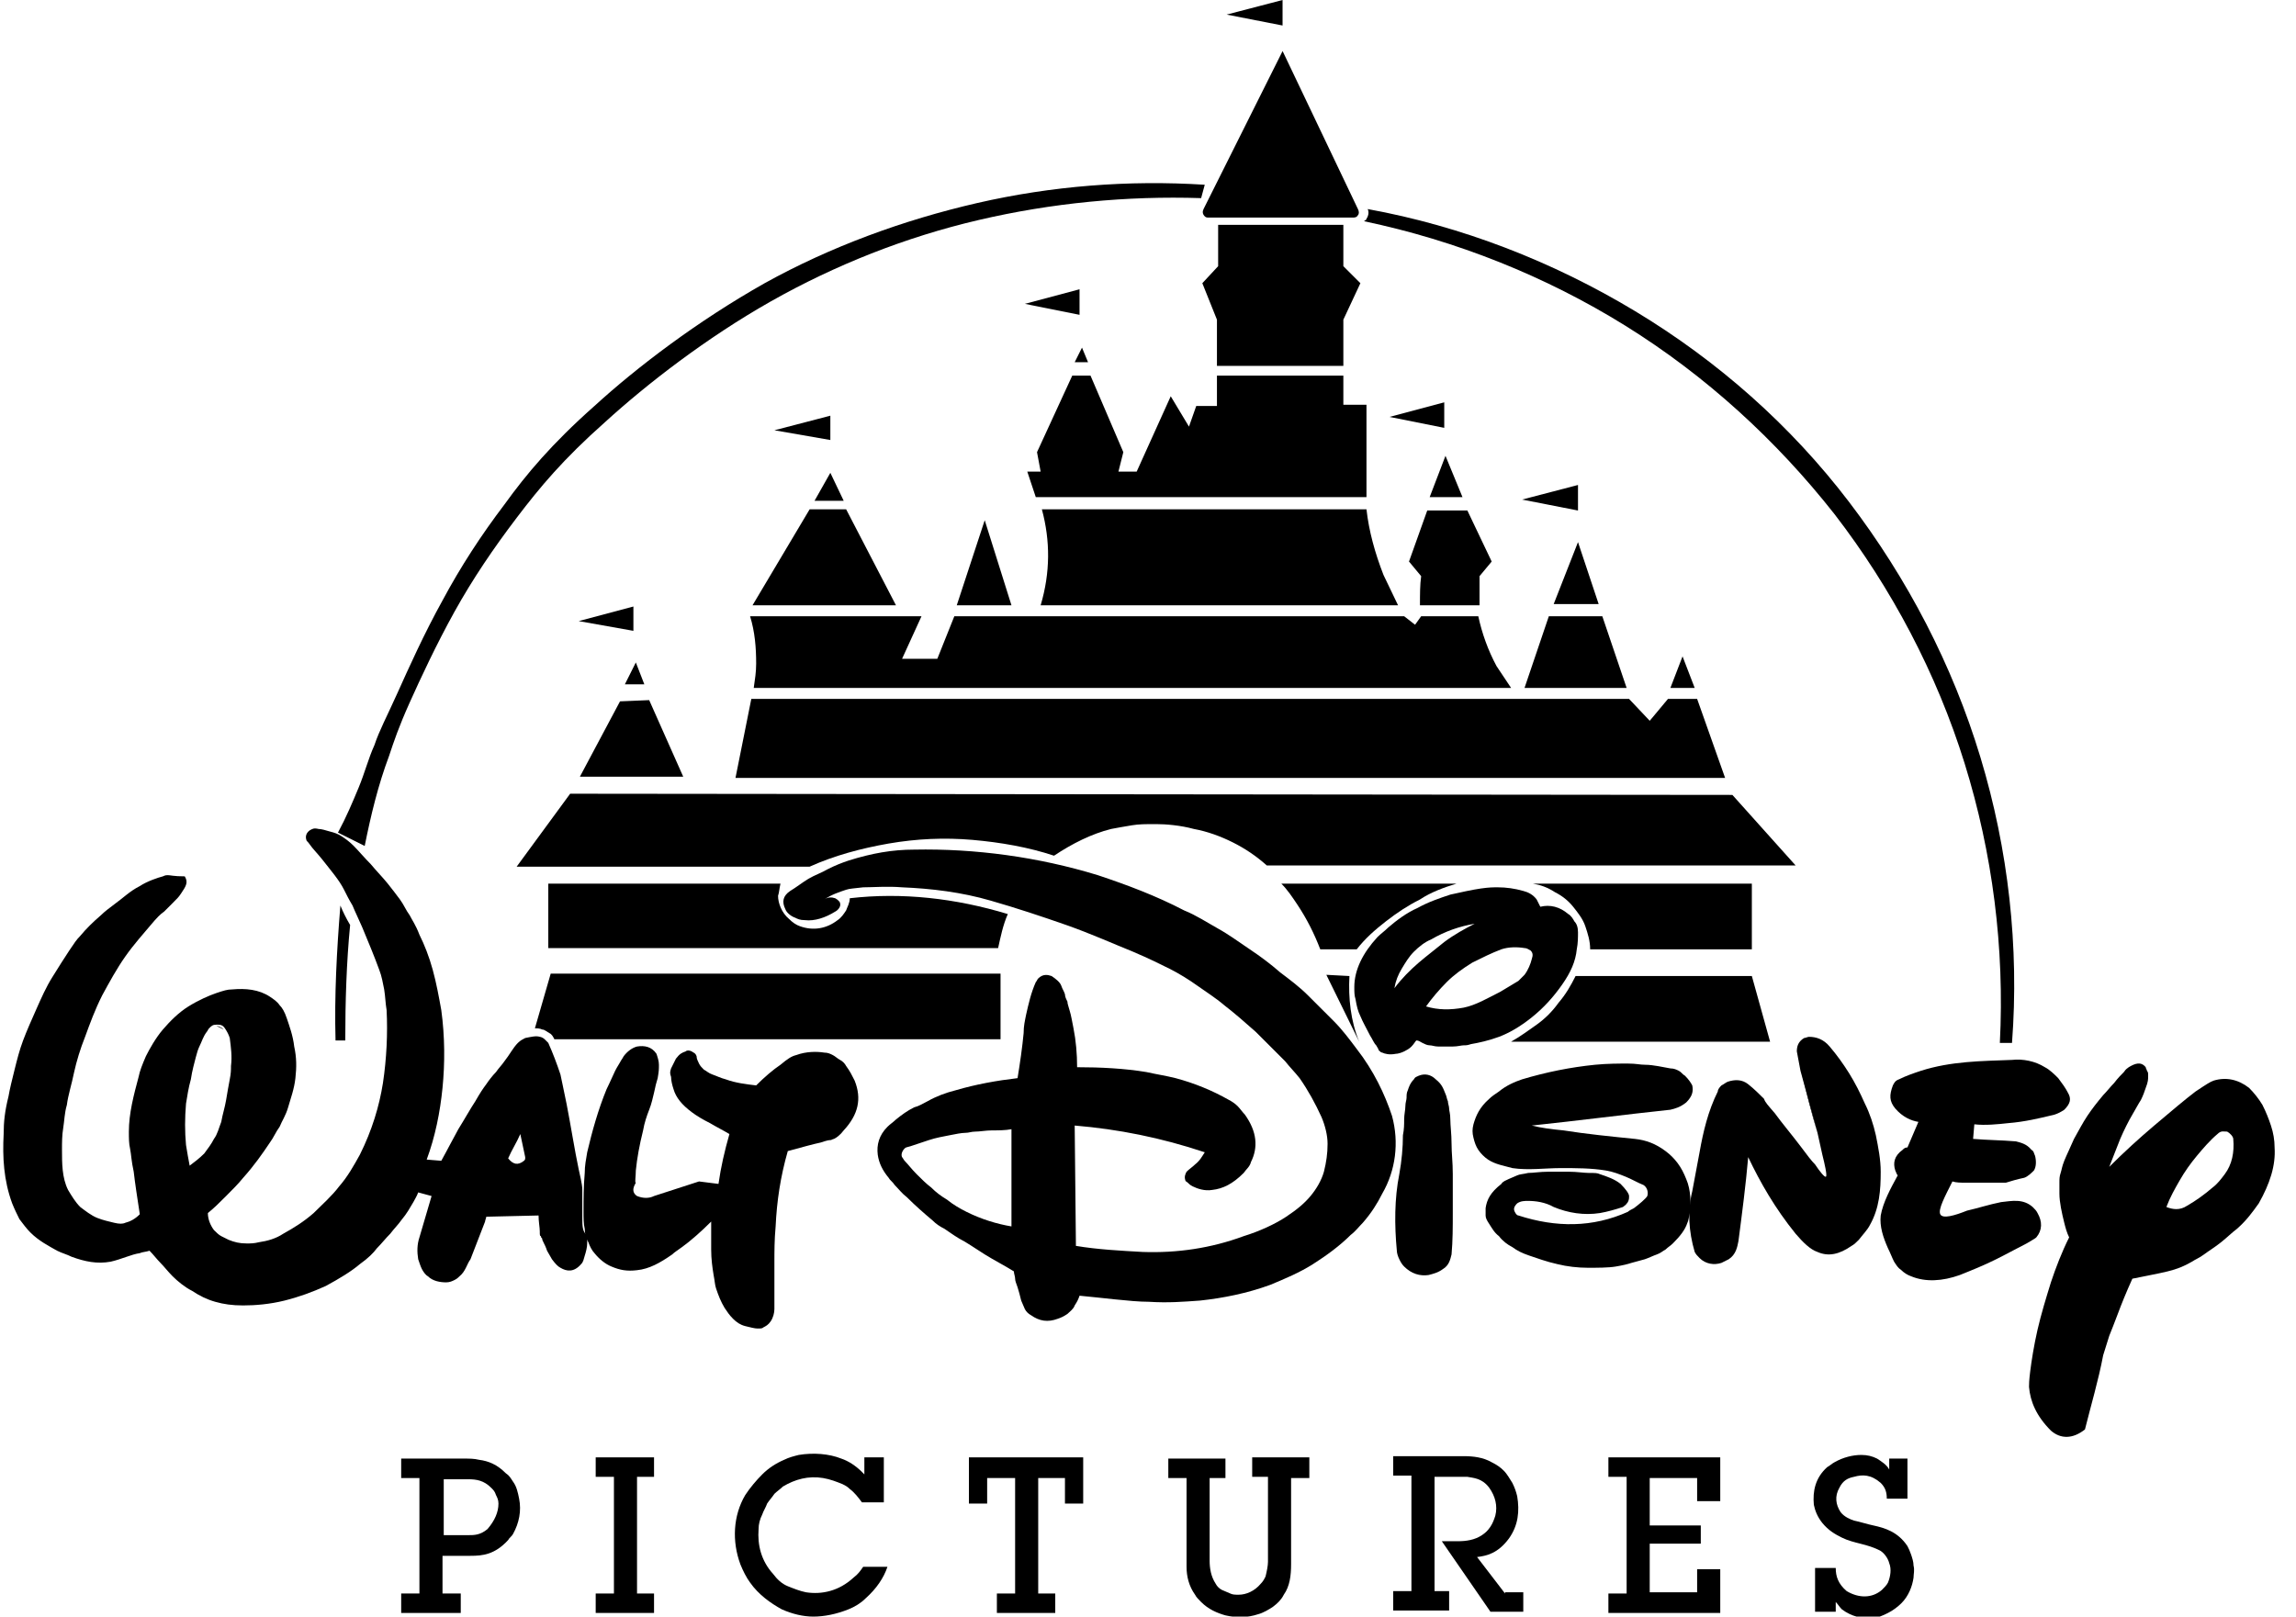
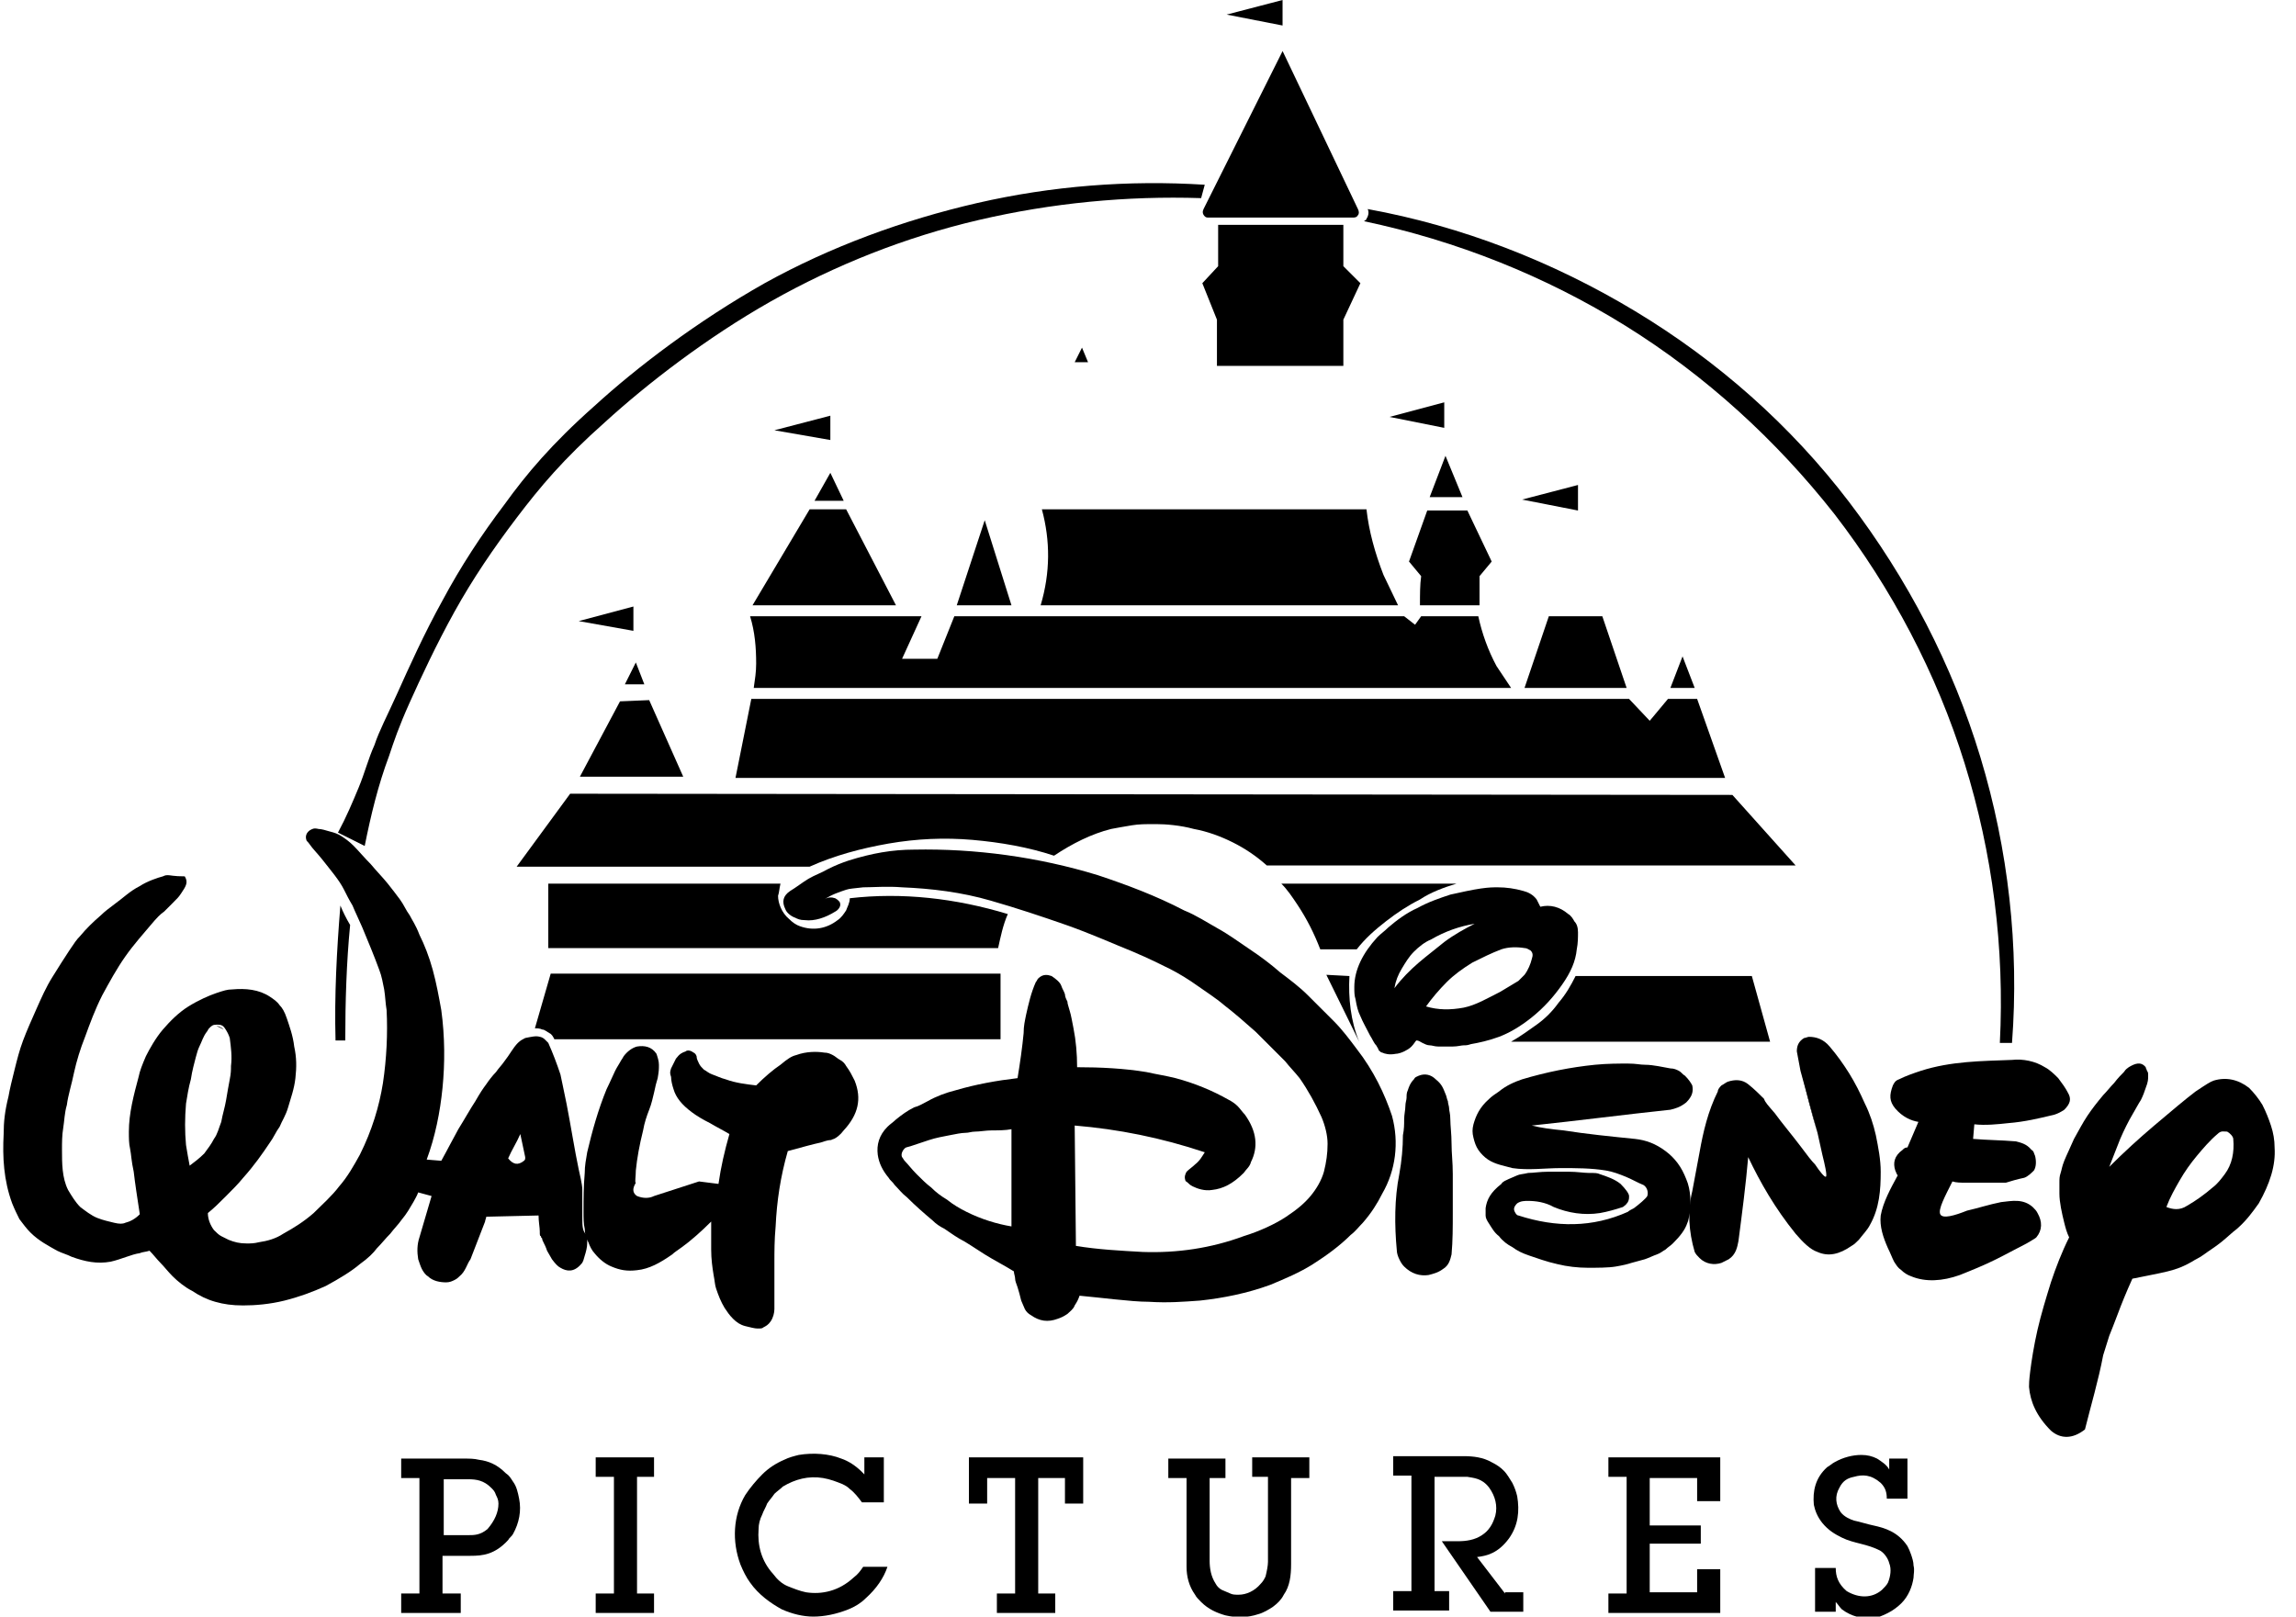
<svg xmlns="http://www.w3.org/2000/svg" width="71" height="50" viewBox="0 0 71 50" fill="none">
  <g clip-path="url(#clip0)">
    <path fill-rule="evenodd" clip-rule="evenodd" d="M21.128 24.023L20.075 21.654L19.173 21.692L17.932 24.023H21.128Z" fill="black" />
    <path fill-rule="evenodd" clip-rule="evenodd" d="M19.323 21.166H19.925L19.662 20.489L19.323 21.166Z" fill="black" />
    <path fill-rule="evenodd" clip-rule="evenodd" d="M23.233 21.617L22.744 24.06H53.346L52.481 21.617H51.579L51.015 22.293L50.376 21.617H23.233Z" fill="black" />
    <path fill-rule="evenodd" clip-rule="evenodd" d="M27.707 18.722L26.165 15.752H25.037L23.27 18.722H27.707Z" fill="black" />
    <path fill-rule="evenodd" clip-rule="evenodd" d="M52.406 21.278L52.03 20.301L51.654 21.278H52.406Z" fill="black" />
-     <path fill-rule="evenodd" clip-rule="evenodd" d="M42.256 15.376V12.519H41.541V11.617H37.632V12.556H36.992L36.767 13.195L36.203 12.256L35.15 14.586H34.586L34.737 13.985L33.722 11.617H33.158L32.068 13.985L32.18 14.586H31.767L32.03 15.376H42.256Z" fill="black" />
    <path fill-rule="evenodd" clip-rule="evenodd" d="M33.459 10.752L33.233 11.203H33.646L33.459 10.752Z" fill="black" />
    <path fill-rule="evenodd" clip-rule="evenodd" d="M41.541 11.316V9.887L42.068 8.759L41.541 8.233V6.955H37.669V8.233L37.18 8.759L37.632 9.887V11.316H41.541Z" fill="black" />
    <path fill-rule="evenodd" clip-rule="evenodd" d="M25.188 15.489H26.09L25.677 14.624L25.188 15.489Z" fill="black" />
    <path fill-rule="evenodd" clip-rule="evenodd" d="M19.587 19.511V18.759L17.895 19.21L19.587 19.511Z" fill="black" />
    <path fill-rule="evenodd" clip-rule="evenodd" d="M25.677 13.609V12.857L23.947 13.308L25.677 13.609Z" fill="black" />
-     <path fill-rule="evenodd" clip-rule="evenodd" d="M33.383 9.737V8.947L31.692 9.398L33.383 9.737Z" fill="black" />
    <path fill-rule="evenodd" clip-rule="evenodd" d="M44.661 13.233V12.444L42.97 12.895L44.661 13.233Z" fill="black" />
    <path fill-rule="evenodd" clip-rule="evenodd" d="M48.797 15.79V15L47.068 15.451L48.797 15.79Z" fill="black" />
    <path fill-rule="evenodd" clip-rule="evenodd" d="M20.225 45.677V45.075H18.421V45.677H18.985V49.286H18.421V49.887H20.225V49.286H19.699V45.677H20.225Z" fill="black" />
    <path fill-rule="evenodd" clip-rule="evenodd" d="M32.932 45.714V46.504H33.496V45.075H29.962V46.504H30.526V45.714H31.391V49.286H30.827V49.887H32.632V49.286H32.105V45.714H32.932Z" fill="black" />
    <path fill-rule="evenodd" clip-rule="evenodd" d="M27.443 48.459H26.692C26.616 48.571 26.541 48.684 26.391 48.797C25.94 49.211 25.413 49.323 24.925 49.248C24.737 49.211 24.549 49.135 24.361 49.06C24.173 48.985 24.022 48.835 23.91 48.684C23.534 48.271 23.421 47.782 23.458 47.293C23.458 47.143 23.496 46.992 23.571 46.842C23.609 46.729 23.684 46.617 23.722 46.504C23.797 46.391 23.872 46.316 23.947 46.203C24.022 46.128 24.135 46.053 24.21 45.977C24.586 45.752 25 45.639 25.451 45.714C25.677 45.752 25.864 45.827 26.052 45.902C26.128 45.94 26.203 45.977 26.278 46.053C26.428 46.165 26.541 46.316 26.654 46.466H27.331V45.075H26.729V45.602C26.692 45.564 26.692 45.564 26.654 45.526C26.466 45.338 26.24 45.188 26.015 45.113C25.639 44.962 25.15 44.925 24.699 45C24.549 45.038 24.398 45.075 24.248 45.15C23.985 45.263 23.759 45.413 23.571 45.602C23.383 45.789 23.195 46.015 23.045 46.241C22.669 46.88 22.631 47.669 22.895 48.383C22.97 48.571 23.082 48.797 23.195 48.947C23.458 49.323 23.834 49.587 24.173 49.774C24.511 49.925 24.849 50 25.15 50C25.488 50 25.864 49.925 26.24 49.774C26.428 49.699 26.616 49.587 26.767 49.436C27.105 49.135 27.331 48.797 27.443 48.459Z" fill="black" />
    <path fill-rule="evenodd" clip-rule="evenodd" d="M52.481 49.248H51.015V47.744H52.594V47.181H51.015V45.714H52.481V46.429H53.196V45.075H49.737V45.677H50.301V49.286H49.737V49.887H53.196V48.534H52.481V49.248Z" fill="black" />
    <path fill-rule="evenodd" clip-rule="evenodd" d="M40.489 45.677V45.075H38.722V45.677H39.21C39.21 46.541 39.21 47.444 39.21 48.308C39.21 48.421 39.173 48.609 39.135 48.759C39.098 48.835 39.06 48.91 38.985 48.985C38.797 49.211 38.534 49.323 38.308 49.323C38.195 49.323 38.12 49.323 38.045 49.286C37.97 49.248 37.857 49.211 37.782 49.173C37.707 49.135 37.631 49.06 37.594 48.985C37.444 48.759 37.406 48.496 37.406 48.271V45.714H37.895V45.113H36.128V45.714H36.692C36.692 46.617 36.692 47.556 36.692 48.459C36.692 48.759 36.767 49.06 36.955 49.323C36.992 49.398 37.068 49.474 37.143 49.549C37.368 49.774 37.631 49.887 37.895 49.962C38.233 50.038 38.571 50.038 38.91 49.925C39.06 49.887 39.248 49.774 39.361 49.699C39.511 49.587 39.624 49.474 39.699 49.323C39.887 49.06 39.925 48.722 39.925 48.383V45.714H40.489V45.677Z" fill="black" />
    <path fill-rule="evenodd" clip-rule="evenodd" d="M46.541 49.286L45.676 48.158C45.977 48.12 46.316 48.045 46.654 47.594C46.955 47.181 46.992 46.729 46.917 46.278C46.88 46.128 46.842 46.015 46.767 45.865C46.691 45.752 46.616 45.602 46.504 45.489C46.391 45.376 46.278 45.301 46.128 45.226C45.864 45.075 45.564 45.038 45.263 45.038H43.083V45.639H43.646V49.211H43.083V49.812H44.812V49.211H44.361V45.677C44.699 45.677 45.037 45.677 45.376 45.677C45.564 45.714 45.827 45.714 46.052 46.015C46.24 46.278 46.316 46.579 46.24 46.88C46.203 46.992 46.165 47.105 46.09 47.218C46.015 47.331 45.94 47.406 45.827 47.481C45.601 47.632 45.338 47.669 45.075 47.669H44.586L46.09 49.85H47.105V49.248H46.541V49.286Z" fill="black" />
    <path fill-rule="evenodd" clip-rule="evenodd" d="M56.767 49.887V49.549C56.842 49.624 56.88 49.699 56.955 49.774C57.256 50 57.594 50.075 57.895 50.038C58.083 50.038 58.233 49.962 58.383 49.887C58.534 49.812 58.684 49.699 58.797 49.587C59.023 49.361 59.135 49.06 59.173 48.797C59.173 48.684 59.211 48.571 59.173 48.421C59.173 48.308 59.135 48.196 59.098 48.083C59.06 47.97 59.023 47.895 58.985 47.82C58.684 47.368 58.271 47.256 57.932 47.181C57.744 47.143 57.519 47.068 57.331 47.03C57.218 46.992 57.03 46.917 56.917 46.767C56.767 46.541 56.729 46.278 56.88 46.015C56.992 45.789 57.143 45.714 57.331 45.677C57.594 45.602 57.857 45.602 58.158 45.865C58.308 46.015 58.346 46.165 58.346 46.353H58.985V45.113H58.421V45.451C58.346 45.301 58.158 45.188 58.045 45.113C57.895 45.038 57.744 45 57.556 45C57.293 45 56.992 45.075 56.729 45.226C56.654 45.263 56.579 45.338 56.504 45.376C56.128 45.714 56.053 46.128 56.09 46.541C56.128 46.729 56.203 46.917 56.353 47.105C56.541 47.331 56.729 47.444 56.955 47.556C57.331 47.744 57.744 47.744 58.158 47.97C58.271 48.045 58.383 48.196 58.421 48.346C58.496 48.534 58.459 48.759 58.383 48.947C58.346 49.023 58.271 49.098 58.196 49.173C57.895 49.436 57.481 49.436 57.105 49.211C56.842 48.985 56.767 48.759 56.767 48.496H56.128V49.85H56.767V49.887Z" fill="black" />
    <path fill-rule="evenodd" clip-rule="evenodd" d="M23.383 20.526C23.383 20.79 23.346 21.015 23.308 21.278C31.128 21.278 38.91 21.278 46.729 21.278C46.579 21.053 46.428 20.827 46.278 20.602C46.015 20.113 45.827 19.587 45.714 19.06H43.947L43.759 19.323L43.421 19.06H29.511L28.985 20.376H27.895L28.496 19.06H23.195C23.346 19.549 23.383 20.038 23.383 20.526Z" fill="black" />
-     <path fill-rule="evenodd" clip-rule="evenodd" d="M48.797 16.767L48.045 18.684H49.436L48.797 16.767Z" fill="black" />
    <path fill-rule="evenodd" clip-rule="evenodd" d="M49.549 19.06H47.895L47.143 21.278H50.301L49.549 19.06Z" fill="black" />
    <path fill-rule="evenodd" clip-rule="evenodd" d="M54.737 32.218L54.173 30.188H48.722C48.571 30.489 48.421 30.752 48.195 31.015C48.007 31.278 47.782 31.504 47.519 31.692C47.256 31.88 46.992 32.068 46.729 32.218H54.737Z" fill="black" />
    <path fill-rule="evenodd" clip-rule="evenodd" d="M42.256 6.767C42.256 6.805 42.218 6.805 42.18 6.842C45.038 7.444 47.782 8.534 50.263 10.075C52.744 11.617 54.925 13.609 56.729 15.902C58.496 18.195 59.887 20.827 60.752 23.609C61.617 26.391 61.992 29.323 61.842 32.256H62.218C62.444 29.286 62.105 26.278 61.241 23.421C60.376 20.564 58.985 17.895 57.18 15.526C55.376 13.158 53.12 11.165 50.564 9.624C48.008 8.083 45.188 6.992 42.293 6.466C42.331 6.541 42.331 6.654 42.256 6.767Z" fill="black" />
    <path fill-rule="evenodd" clip-rule="evenodd" d="M39.662 1.579L37.218 6.466C37.181 6.541 37.181 6.617 37.256 6.692C37.293 6.729 37.331 6.729 37.368 6.729C38.872 6.729 40.338 6.729 41.842 6.729C41.88 6.729 41.955 6.729 41.992 6.654C42.03 6.617 42.03 6.541 41.992 6.466L39.662 1.579Z" fill="black" />
    <path fill-rule="evenodd" clip-rule="evenodd" d="M39.661 0L37.932 0.451L39.661 0.789V0Z" fill="black" />
    <path fill-rule="evenodd" clip-rule="evenodd" d="M37.255 5.714C34.887 5.564 32.519 5.752 30.225 6.278C27.932 6.805 25.677 7.632 23.646 8.759C21.579 9.925 19.699 11.353 18.383 12.556C17.067 13.722 16.278 14.662 15.601 15.601C14.887 16.541 14.248 17.519 13.684 18.572C13.12 19.587 12.631 20.677 12.293 21.429C11.955 22.18 11.729 22.594 11.579 23.045C11.391 23.459 11.278 23.91 11.09 24.361C10.902 24.812 10.714 25.263 10.451 25.752L11.278 26.165C11.466 25.226 11.691 24.286 12.03 23.384C12.18 22.932 12.331 22.481 12.669 21.729C13.007 20.977 13.496 19.925 14.06 18.91C14.624 17.895 15.263 16.955 15.977 16.015C16.692 15.075 17.406 14.211 18.722 13.045C20 11.88 21.842 10.451 23.834 9.323C25.827 8.196 28.007 7.331 30.263 6.805C32.519 6.278 34.849 6.053 37.143 6.128L37.255 5.714Z" fill="black" />
    <path fill-rule="evenodd" clip-rule="evenodd" d="M44.699 14.098L44.21 15.376H45.225L44.699 14.098Z" fill="black" />
    <path fill-rule="evenodd" clip-rule="evenodd" d="M31.278 18.722L30.451 16.09L29.586 18.722H31.278Z" fill="black" />
    <path fill-rule="evenodd" clip-rule="evenodd" d="M43.91 18.722H45.752V17.82L46.128 17.368L45.376 15.789H44.135L43.571 17.368L43.947 17.82C43.91 18.083 43.91 18.383 43.91 18.722Z" fill="black" />
    <path fill-rule="evenodd" clip-rule="evenodd" d="M32.18 18.722H43.233C43.083 18.421 42.932 18.083 42.782 17.782C42.519 17.105 42.331 16.428 42.256 15.752H32.218C32.481 16.729 32.481 17.707 32.18 18.722Z" fill="black" />
    <path fill-rule="evenodd" clip-rule="evenodd" d="M16.992 31.955C17.068 31.992 17.105 32.068 17.143 32.143H30.94V30.113H17.03L16.541 31.805C16.616 31.805 16.692 31.805 16.767 31.842C16.842 31.842 16.917 31.917 16.992 31.955Z" fill="black" />
    <path fill-rule="evenodd" clip-rule="evenodd" d="M24.135 27.331C21.729 27.331 19.361 27.331 16.955 27.331V29.323H30.865C30.94 28.985 31.015 28.609 31.165 28.271C29.549 27.782 27.895 27.594 26.278 27.782C26.278 27.932 26.203 28.045 26.165 28.158C26.09 28.271 26.015 28.384 25.902 28.459C25.564 28.722 25.15 28.797 24.737 28.647C24.624 28.609 24.511 28.534 24.398 28.421C24.173 28.233 24.06 27.932 24.06 27.707C24.098 27.594 24.098 27.481 24.135 27.331Z" fill="black" />
    <path fill-rule="evenodd" clip-rule="evenodd" d="M45.038 27.331H39.624C39.812 27.519 39.962 27.744 40.113 27.97C40.413 28.421 40.639 28.872 40.827 29.361H41.955C42.218 29.023 42.519 28.759 42.857 28.496C43.196 28.233 43.534 28.008 43.91 27.82C44.248 27.594 44.662 27.444 45.038 27.331Z" fill="black" />
    <path fill-rule="evenodd" clip-rule="evenodd" d="M27.481 26.09C28.346 25.94 29.21 25.902 30.075 25.977C30.94 26.053 31.804 26.203 32.594 26.466C33.158 26.09 33.759 25.789 34.361 25.639C34.549 25.602 34.774 25.564 35 25.526C35.225 25.489 35.413 25.489 35.752 25.489C36.053 25.489 36.504 25.526 36.917 25.639C37.331 25.714 37.744 25.865 38.12 26.053C38.496 26.241 38.834 26.466 39.173 26.767H55.526L53.571 24.586L17.631 24.549L15.977 26.805H25.037C25.789 26.466 26.616 26.241 27.481 26.09Z" fill="black" />
    <path fill-rule="evenodd" clip-rule="evenodd" d="M43.195 38.684C43.195 38.759 43.233 38.872 43.271 38.947C43.308 39.023 43.346 39.098 43.421 39.173C43.647 39.398 43.91 39.474 44.173 39.436C44.323 39.398 44.474 39.361 44.624 39.248C44.812 39.135 44.849 38.947 44.887 38.797C44.925 38.383 44.925 37.932 44.925 37.519C44.925 37.105 44.925 36.654 44.925 36.316C44.925 35.94 44.887 35.677 44.887 35.376C44.887 35.075 44.849 34.812 44.849 34.624C44.849 34.436 44.812 34.361 44.812 34.286C44.812 34.211 44.774 34.135 44.774 34.06C44.737 33.985 44.737 33.91 44.699 33.834C44.624 33.647 44.586 33.534 44.398 33.383C44.248 33.233 44.06 33.195 43.872 33.271C43.797 33.308 43.759 33.308 43.722 33.383C43.609 33.496 43.571 33.609 43.534 33.722C43.496 33.797 43.496 33.872 43.496 33.947C43.496 34.023 43.459 34.098 43.459 34.211C43.459 34.323 43.421 34.474 43.421 34.624C43.421 34.774 43.421 34.925 43.383 35.113C43.383 35.489 43.346 35.902 43.271 36.316C43.12 37.068 43.12 37.895 43.195 38.684Z" fill="black" />
    <path fill-rule="evenodd" clip-rule="evenodd" d="M56.203 35.038C56.015 34.436 55.864 33.797 55.714 33.195L56.203 35.038Z" fill="black" />
-     <path fill-rule="evenodd" clip-rule="evenodd" d="M54.211 27.331H47.406C47.632 27.369 47.857 27.444 48.083 27.594C48.308 27.707 48.496 27.857 48.647 28.045C48.797 28.233 48.947 28.421 49.023 28.647C49.098 28.872 49.173 29.098 49.173 29.361H54.173V27.331H54.211Z" fill="black" />
    <path fill-rule="evenodd" clip-rule="evenodd" d="M56.203 35.038L56.353 35.714C56.429 36.015 56.504 36.353 56.466 36.391C56.429 36.428 56.278 36.241 56.128 36.015C56.015 35.902 55.902 35.752 55.677 35.451C55.451 35.15 55.075 34.699 54.887 34.436C54.662 34.173 54.587 34.098 54.549 33.985C54.398 33.834 54.248 33.684 54.06 33.534C53.872 33.383 53.647 33.383 53.421 33.459C53.346 33.496 53.308 33.534 53.233 33.571C53.196 33.609 53.12 33.684 53.12 33.759C52.82 34.361 52.669 35 52.556 35.639L52.331 36.842C52.181 37.444 52.218 38.083 52.406 38.722C52.444 38.797 52.481 38.834 52.556 38.91C52.744 39.098 53.008 39.135 53.233 39.06C53.308 39.023 53.383 38.985 53.459 38.947C53.684 38.797 53.722 38.571 53.759 38.383C53.872 37.519 53.985 36.654 54.06 35.789C54.436 36.579 54.887 37.368 55.526 38.158C55.752 38.421 55.977 38.647 56.203 38.722C56.541 38.872 56.88 38.797 57.256 38.534C57.331 38.496 57.406 38.421 57.481 38.346C57.594 38.196 57.744 38.045 57.82 37.895C58.12 37.368 58.158 36.804 58.158 36.241C58.158 35.865 58.083 35.489 58.008 35.113C57.932 34.774 57.82 34.436 57.669 34.135C57.519 33.797 57.368 33.496 57.181 33.195C56.992 32.895 56.804 32.632 56.579 32.368C56.391 32.143 56.165 32.068 55.94 32.068C55.902 32.068 55.827 32.105 55.789 32.105C55.602 32.218 55.564 32.368 55.564 32.519C55.602 32.707 55.639 32.932 55.677 33.12L56.203 35.038Z" fill="black" />
    <path fill-rule="evenodd" clip-rule="evenodd" d="M58.609 34.286C58.835 34.549 59.098 34.662 59.323 34.699L58.985 35.489C58.91 35.489 58.872 35.526 58.835 35.564C58.572 35.752 58.534 35.977 58.609 36.203C58.647 36.278 58.647 36.316 58.684 36.353C58.459 36.767 58.233 37.18 58.158 37.594C58.12 37.932 58.233 38.271 58.383 38.609C58.459 38.759 58.496 38.872 58.572 39.023C58.647 39.135 58.684 39.21 58.797 39.286C58.872 39.361 58.985 39.436 59.098 39.474C59.549 39.662 60.075 39.624 60.602 39.436C60.977 39.286 61.353 39.135 61.729 38.947C62.105 38.759 62.444 38.571 62.669 38.459C62.857 38.346 62.932 38.308 62.97 38.271C63.158 38.045 63.158 37.782 63.008 37.519C62.97 37.444 62.932 37.406 62.857 37.331C62.556 37.068 62.218 37.143 61.88 37.18C61.504 37.255 61.165 37.368 60.827 37.444C60.451 37.594 60.075 37.707 60 37.556C59.925 37.406 60.15 36.992 60.376 36.541C60.489 36.579 60.639 36.579 60.752 36.579C61.165 36.579 61.579 36.579 61.955 36.579C61.955 36.579 61.955 36.579 62.03 36.579C62.143 36.541 62.406 36.466 62.594 36.428C62.707 36.391 62.82 36.278 62.895 36.203C62.97 36.09 62.97 35.902 62.932 35.752C62.895 35.677 62.895 35.601 62.82 35.564C62.669 35.376 62.481 35.338 62.331 35.301C61.88 35.263 61.466 35.263 61.015 35.225L61.053 34.774C61.391 34.812 61.767 34.774 62.105 34.737C62.594 34.699 63.083 34.586 63.534 34.474C63.647 34.436 63.722 34.398 63.835 34.323C64.023 34.135 64.06 33.985 63.947 33.797C63.872 33.647 63.759 33.496 63.647 33.346C63.534 33.233 63.383 33.083 63.233 33.007C62.932 32.819 62.556 32.744 62.218 32.782C61.278 32.819 60.338 32.819 59.398 33.12C59.173 33.195 58.947 33.271 58.722 33.383C58.609 33.421 58.572 33.496 58.534 33.571C58.421 33.872 58.421 34.06 58.609 34.286Z" fill="black" />
    <path fill-rule="evenodd" clip-rule="evenodd" d="M47.368 34.812C48.797 34.662 50.225 34.474 51.654 34.323C51.804 34.286 51.955 34.248 52.143 34.098C52.331 33.91 52.368 33.759 52.331 33.572C52.293 33.496 52.218 33.383 52.105 33.271C52.03 33.233 51.992 33.158 51.917 33.12C51.842 33.083 51.767 33.045 51.654 33.045C51.428 33.008 51.128 32.932 50.865 32.932C50.714 32.932 50.601 32.895 50.338 32.895C50.075 32.895 49.699 32.895 49.323 32.932C48.571 33.008 47.819 33.158 47.068 33.383C46.842 33.459 46.579 33.572 46.353 33.759C46.24 33.835 46.128 33.91 46.053 33.985C45.752 34.248 45.639 34.511 45.564 34.775C45.526 34.925 45.526 35.038 45.564 35.188C45.601 35.338 45.639 35.451 45.714 35.564C45.789 35.677 45.902 35.789 46.015 35.865C46.24 36.015 46.504 36.053 46.767 36.128C47.256 36.203 47.782 36.128 48.271 36.128C48.722 36.128 49.211 36.128 49.662 36.203C49.887 36.241 50.075 36.316 50.263 36.391C50.451 36.466 50.639 36.579 50.827 36.654C50.94 36.729 50.977 36.88 50.94 36.992C50.902 37.068 50.677 37.256 50.526 37.368C50.451 37.406 50.376 37.444 50.338 37.481C49.248 37.97 48.12 37.97 46.955 37.594C46.917 37.594 46.88 37.556 46.842 37.481C46.804 37.406 46.804 37.331 46.917 37.218C47.03 37.143 47.143 37.143 47.256 37.143C47.481 37.143 47.782 37.181 48.045 37.331C48.496 37.519 48.985 37.594 49.474 37.519C49.699 37.481 49.962 37.406 50.188 37.331C50.225 37.293 50.263 37.293 50.338 37.181C50.376 37.105 50.376 37.068 50.376 36.992C50.376 36.917 50.263 36.767 50.113 36.617C49.925 36.466 49.699 36.391 49.474 36.316C49.398 36.278 49.323 36.278 49.135 36.278C48.985 36.278 48.759 36.241 48.534 36.241C48.308 36.241 48.083 36.241 47.857 36.241C47.632 36.241 47.406 36.278 47.256 36.278C47.105 36.316 46.992 36.316 46.917 36.353C46.842 36.391 46.729 36.429 46.654 36.466C46.579 36.504 46.466 36.541 46.428 36.617C46.09 36.88 45.977 37.105 45.94 37.368C45.94 37.444 45.94 37.519 45.94 37.594C45.94 37.669 45.977 37.744 46.053 37.857C46.128 37.97 46.203 38.12 46.353 38.233C46.466 38.383 46.617 38.496 46.767 38.572C46.917 38.684 47.068 38.759 47.293 38.835C47.519 38.91 47.819 39.023 48.158 39.098C48.459 39.173 48.797 39.211 49.098 39.211C49.398 39.211 49.737 39.211 49.962 39.173C50.188 39.135 50.338 39.098 50.451 39.06C50.601 39.023 50.714 38.985 50.865 38.947C50.977 38.91 51.128 38.835 51.24 38.797C51.353 38.759 51.428 38.684 51.504 38.647C51.579 38.572 51.654 38.534 51.729 38.459C51.955 38.233 52.105 38.045 52.18 37.82C52.218 37.744 52.218 37.669 52.256 37.519C52.293 37.256 52.293 36.805 52.143 36.466C52.068 36.278 51.992 36.128 51.88 35.977C51.767 35.827 51.654 35.714 51.504 35.602C51.203 35.376 50.902 35.263 50.564 35.226C49.812 35.15 49.06 35.075 48.346 34.962C47.97 34.925 47.669 34.887 47.368 34.812Z" fill="black" />
    <path fill-rule="evenodd" clip-rule="evenodd" d="M19.662 36.203C19.699 35.827 19.774 35.413 19.887 34.962C19.925 34.737 20 34.511 20.075 34.323C20.15 34.135 20.188 33.947 20.225 33.797C20.263 33.609 20.301 33.459 20.338 33.346C20.376 33.12 20.376 33.083 20.376 32.932C20.376 32.819 20.338 32.707 20.301 32.594C20.15 32.368 19.925 32.331 19.699 32.368C19.549 32.406 19.398 32.519 19.285 32.669C19.248 32.744 19.21 32.782 19.173 32.857C19.135 32.932 19.098 32.97 19.022 33.12C18.947 33.271 18.872 33.459 18.759 33.684C18.496 34.323 18.308 35 18.158 35.639C18.12 35.865 18.082 36.053 18.082 36.278C18.045 36.692 18.045 37.068 18.045 37.481C18.045 37.669 18.045 37.857 18.082 38.008C18.082 38.158 18.12 38.308 18.195 38.421C18.233 38.534 18.308 38.684 18.383 38.759C18.534 38.947 18.722 39.098 18.91 39.173C19.173 39.286 19.398 39.323 19.699 39.286C20.075 39.248 20.413 39.06 20.789 38.797C20.864 38.722 20.94 38.684 21.09 38.571C21.353 38.383 21.692 38.083 21.992 37.782C21.992 38.083 21.992 38.346 21.992 38.647C21.992 38.947 22.03 39.211 22.067 39.436C22.105 39.624 22.105 39.737 22.143 39.85C22.218 40.075 22.293 40.263 22.406 40.451C22.481 40.564 22.556 40.677 22.669 40.789C22.782 40.902 22.895 40.977 23.045 41.015C23.195 41.053 23.346 41.09 23.421 41.09C23.534 41.09 23.571 41.09 23.609 41.053C23.684 41.015 23.759 40.977 23.834 40.865C23.91 40.752 23.947 40.602 23.947 40.489C23.947 40.413 23.947 40.338 23.947 40.226C23.947 40.113 23.947 39.925 23.947 39.699C23.947 39.511 23.947 39.323 23.947 39.023C23.947 38.722 23.947 38.346 23.985 37.932C24.022 37.143 24.135 36.391 24.361 35.602C24.774 35.489 25.188 35.376 25.376 35.338C25.601 35.263 25.639 35.263 25.677 35.263C25.714 35.263 25.752 35.226 25.789 35.226C25.864 35.188 25.977 35.113 26.09 34.962C26.541 34.474 26.654 33.985 26.428 33.421C26.353 33.271 26.278 33.12 26.165 32.97C26.128 32.895 26.052 32.819 25.977 32.782C25.902 32.744 25.827 32.669 25.752 32.632C25.677 32.594 25.601 32.556 25.488 32.556C25.263 32.519 24.925 32.519 24.624 32.632C24.474 32.669 24.361 32.744 24.135 32.932C23.91 33.083 23.646 33.308 23.383 33.571C23.082 33.534 22.744 33.496 22.443 33.383C22.293 33.346 22.143 33.271 22.03 33.233C21.917 33.196 21.842 33.12 21.767 33.083C21.692 33.008 21.654 32.97 21.616 32.895C21.579 32.819 21.541 32.744 21.541 32.669C21.504 32.556 21.428 32.556 21.391 32.519C21.316 32.481 21.24 32.481 21.203 32.519C21.09 32.556 21.015 32.594 20.902 32.744C20.864 32.819 20.789 32.97 20.752 33.045C20.714 33.158 20.714 33.196 20.752 33.308C20.752 33.421 20.789 33.571 20.827 33.684C20.902 33.947 21.09 34.173 21.391 34.398C21.541 34.511 21.729 34.624 21.955 34.737C22.143 34.85 22.368 34.962 22.556 35.075C22.406 35.602 22.293 36.09 22.218 36.617L21.616 36.541L20.225 36.992C20.075 37.068 19.887 37.068 19.699 36.992C19.586 36.917 19.549 36.804 19.624 36.654L19.662 36.579C19.624 36.579 19.662 36.391 19.662 36.203Z" fill="black" />
    <path fill-rule="evenodd" clip-rule="evenodd" d="M6.692 31.729L6.917 31.842C6.842 31.767 6.729 31.729 6.692 31.729Z" fill="black" />
    <path fill-rule="evenodd" clip-rule="evenodd" d="M18.007 37.669C18.007 37.444 18.007 37.218 18.007 37.068C18.007 36.917 18.007 36.842 18.007 36.804C18.007 36.729 18.007 36.654 17.895 36.165C17.782 35.639 17.631 34.699 17.519 34.135C17.406 33.571 17.368 33.421 17.331 33.233C17.218 32.895 17.105 32.594 16.955 32.256C16.917 32.218 16.88 32.181 16.842 32.143C16.804 32.105 16.729 32.068 16.692 32.068C16.579 32.03 16.428 32.068 16.241 32.105C16.165 32.143 16.09 32.181 16.015 32.256C15.865 32.406 15.752 32.632 15.601 32.82C15.526 32.932 15.413 33.045 15.338 33.158C15.226 33.271 15.113 33.421 15.037 33.534C14.925 33.684 14.85 33.797 14.699 34.06C14.549 34.286 14.361 34.624 14.173 34.925C13.985 35.263 13.835 35.564 13.646 35.902L13.195 35.865C13.459 35.15 13.609 34.398 13.684 33.647C13.759 32.895 13.759 32.068 13.646 31.241C13.571 30.827 13.496 30.413 13.383 30C13.271 29.587 13.12 29.21 12.97 28.91C12.857 28.609 12.744 28.459 12.669 28.308C12.556 28.158 12.481 27.97 12.368 27.82C12.255 27.669 12.143 27.519 11.992 27.331C11.842 27.143 11.654 26.955 11.466 26.729C11.278 26.541 11.09 26.316 10.94 26.165C10.789 26.015 10.677 25.94 10.564 25.865C10.451 25.79 10.338 25.752 10.188 25.714C10.075 25.677 9.925 25.639 9.85 25.639C9.699 25.602 9.662 25.639 9.586 25.677C9.474 25.752 9.436 25.865 9.474 25.977C9.474 26.015 9.511 26.015 9.586 26.128C9.662 26.241 9.812 26.391 9.962 26.579C10.226 26.917 10.489 27.218 10.639 27.519C10.714 27.669 10.789 27.82 10.902 28.008C10.977 28.195 11.09 28.421 11.203 28.684C11.391 29.135 11.579 29.587 11.729 30C11.804 30.188 11.842 30.413 11.88 30.602C11.917 30.827 11.917 31.015 11.955 31.241C11.992 31.955 11.955 32.744 11.842 33.496C11.729 34.211 11.504 34.962 11.128 35.714C10.94 36.053 10.752 36.391 10.489 36.692C10.263 36.992 9.962 37.256 9.699 37.519C9.398 37.782 9.098 37.97 8.759 38.158C8.534 38.308 8.271 38.383 8.007 38.421C7.857 38.459 7.744 38.459 7.631 38.459C7.406 38.459 7.256 38.421 7.068 38.346C6.992 38.308 6.917 38.271 6.842 38.233C6.767 38.196 6.692 38.12 6.616 38.045C6.504 37.895 6.428 37.707 6.428 37.519C6.616 37.368 6.804 37.181 6.992 36.992C7.18 36.804 7.368 36.617 7.519 36.429C7.857 36.053 8.12 35.677 8.346 35.338C8.459 35.188 8.534 35 8.647 34.85C8.722 34.662 8.834 34.511 8.91 34.248C8.985 33.985 9.098 33.684 9.135 33.346C9.173 33.008 9.173 32.707 9.098 32.368C9.06 32.03 8.947 31.729 8.872 31.504C8.797 31.278 8.722 31.165 8.647 31.09C8.571 30.977 8.459 30.902 8.346 30.827C8.007 30.602 7.594 30.564 7.18 30.602C7.03 30.602 6.917 30.639 6.692 30.714C6.466 30.79 6.128 30.94 5.827 31.128C5.526 31.316 5.263 31.579 5.037 31.842C4.812 32.105 4.624 32.444 4.511 32.669C4.398 32.932 4.323 33.12 4.286 33.308C4.135 33.872 3.985 34.436 3.985 35C3.985 35.188 3.985 35.376 4.022 35.526C4.06 35.714 4.06 35.902 4.135 36.241C4.173 36.579 4.248 37.068 4.323 37.556C4.173 37.707 4.022 37.782 3.872 37.82C3.797 37.857 3.684 37.857 3.534 37.82C3.383 37.782 3.195 37.744 3.007 37.669C2.819 37.594 2.631 37.444 2.481 37.331C2.331 37.181 2.218 36.992 2.105 36.804C1.917 36.429 1.917 35.977 1.917 35.564C1.917 35.338 1.917 35.113 1.955 34.887C1.992 34.662 1.992 34.436 2.068 34.173C2.105 33.872 2.218 33.534 2.293 33.158C2.368 32.82 2.481 32.444 2.631 32.068C2.782 31.654 2.932 31.241 3.158 30.79C3.383 30.376 3.609 29.962 3.872 29.587C4.135 29.21 4.474 28.835 4.662 28.609C4.85 28.384 4.962 28.271 5.075 28.195C5.188 28.083 5.263 28.008 5.338 27.932C5.489 27.782 5.526 27.744 5.601 27.632C5.752 27.406 5.827 27.293 5.714 27.105C5.376 27.105 5.263 27.068 5.188 27.068C5.15 27.068 5.113 27.068 5.037 27.105C4.887 27.143 4.549 27.256 4.323 27.406C4.022 27.556 3.797 27.782 3.534 27.97C3.383 28.083 3.233 28.195 3.12 28.308C2.857 28.534 2.669 28.722 2.481 28.947C2.368 29.06 2.293 29.173 2.143 29.398C1.992 29.624 1.804 29.925 1.616 30.226C1.428 30.526 1.278 30.865 1.128 31.203C0.977 31.541 0.827 31.88 0.714 32.181C0.601 32.481 0.526 32.782 0.451 33.083C0.376 33.383 0.301 33.684 0.263 33.91C0.15 34.361 0.113 34.699 0.113 35.075C0.075 35.789 0.113 36.504 0.376 37.218C0.451 37.406 0.526 37.556 0.601 37.707C0.714 37.857 0.827 38.008 0.94 38.12C1.203 38.383 1.504 38.534 1.767 38.684C1.917 38.759 2.068 38.797 2.218 38.872C2.631 39.023 3.007 39.098 3.421 39.023C3.759 38.947 4.06 38.797 4.323 38.759C4.398 38.722 4.511 38.722 4.624 38.684C4.737 38.797 4.85 38.947 4.962 39.06C5.075 39.173 5.188 39.323 5.338 39.474C5.489 39.624 5.714 39.812 5.94 39.925C6.165 40.075 6.391 40.188 6.654 40.263C6.917 40.338 7.18 40.376 7.519 40.376C7.895 40.376 8.346 40.338 8.797 40.226C9.248 40.113 9.662 39.962 10.075 39.774C10.489 39.549 10.865 39.323 11.128 39.098C11.391 38.91 11.541 38.759 11.654 38.609C11.804 38.459 11.917 38.308 12.068 38.158C12.18 38.008 12.331 37.857 12.406 37.744C12.594 37.519 12.669 37.368 12.782 37.181C12.819 37.105 12.895 36.992 12.932 36.88L13.346 36.992L12.97 38.271C12.895 38.496 12.895 38.722 12.932 38.947C12.97 39.06 13.007 39.173 13.045 39.248C13.083 39.323 13.158 39.436 13.233 39.474C13.383 39.624 13.609 39.662 13.797 39.662C13.91 39.662 13.985 39.624 14.06 39.587C14.135 39.549 14.173 39.511 14.21 39.474C14.398 39.323 14.436 39.098 14.549 38.947C14.699 38.571 14.85 38.158 15 37.782C15 37.744 15.037 37.669 15.037 37.632L16.654 37.594C16.654 37.782 16.692 37.97 16.692 38.083C16.692 38.196 16.692 38.233 16.729 38.233C16.729 38.271 16.729 38.271 16.767 38.308C16.767 38.346 16.767 38.346 16.804 38.421C16.842 38.496 16.88 38.571 16.917 38.684C16.955 38.759 17.03 38.872 17.068 38.947C17.18 39.098 17.256 39.173 17.331 39.211C17.519 39.323 17.744 39.361 17.97 39.098C18.045 39.023 18.045 38.947 18.083 38.835C18.12 38.722 18.158 38.571 18.158 38.459C18.158 38.383 18.158 38.308 18.158 38.196C18.007 38.12 18.007 37.895 18.007 37.669ZM5.865 36.053C5.827 35.865 5.789 35.639 5.752 35.413C5.714 35 5.714 34.587 5.752 34.135C5.789 33.91 5.827 33.647 5.902 33.383C5.94 33.12 6.015 32.857 6.053 32.707C6.09 32.556 6.128 32.444 6.165 32.368C6.241 32.218 6.278 32.068 6.391 31.917C6.428 31.88 6.428 31.842 6.466 31.805C6.541 31.729 6.579 31.692 6.692 31.692C6.804 31.692 6.88 31.692 6.955 31.805C7.03 31.917 7.068 31.992 7.105 32.105C7.143 32.406 7.18 32.669 7.143 32.97C7.143 33.083 7.143 33.196 7.105 33.383C7.068 33.571 7.03 33.797 6.992 34.023C6.955 34.248 6.88 34.474 6.842 34.699C6.767 34.887 6.729 35.075 6.616 35.226C6.541 35.376 6.428 35.526 6.316 35.677C6.165 35.827 6.015 35.94 5.865 36.053ZM16.203 35.902C16.015 36.053 15.865 36.015 15.714 35.827C15.827 35.564 15.977 35.338 16.09 35.075L16.241 35.789C16.241 35.865 16.241 35.865 16.203 35.902Z" fill="black" />
    <path fill-rule="evenodd" clip-rule="evenodd" d="M10.827 28.609C10.714 28.421 10.601 28.195 10.526 28.008C10.413 29.398 10.338 30.79 10.376 32.181H10.677C10.677 30.977 10.714 29.774 10.827 28.609Z" fill="black" />
    <path fill-rule="evenodd" clip-rule="evenodd" d="M41.729 30.188L41.015 30.15L42.03 32.218C41.767 31.579 41.692 30.865 41.729 30.188Z" fill="black" />
    <path fill-rule="evenodd" clip-rule="evenodd" d="M43.045 34.511C42.819 33.835 42.481 33.12 41.955 32.444C41.729 32.143 41.504 31.842 41.241 31.579C40.977 31.316 40.714 31.053 40.451 30.79C40.188 30.526 39.887 30.301 39.587 30.075C39.286 29.812 38.985 29.587 38.647 29.361C38.308 29.135 38.008 28.91 37.669 28.722C37.331 28.534 36.992 28.308 36.617 28.158C35.752 27.707 34.85 27.368 33.947 27.068C32.105 26.504 30.15 26.241 28.271 26.278C27.594 26.278 26.955 26.391 26.241 26.616C26.015 26.692 25.827 26.767 25.602 26.88C25.413 26.992 25.188 27.068 25 27.18C24.812 27.293 24.624 27.444 24.436 27.556C24.21 27.707 24.173 27.895 24.286 28.12C24.323 28.233 24.474 28.346 24.587 28.383C24.662 28.421 24.737 28.459 24.887 28.459C25.188 28.496 25.526 28.383 25.827 28.195C25.902 28.158 26.015 28.045 25.977 27.932C25.977 27.895 25.902 27.82 25.827 27.782C25.714 27.744 25.602 27.744 25.489 27.82C25.714 27.669 25.94 27.594 26.165 27.519C26.278 27.481 26.391 27.481 26.692 27.444C26.992 27.444 27.444 27.406 27.895 27.444C28.797 27.481 29.737 27.594 30.639 27.857C31.429 28.083 32.218 28.346 32.97 28.609C33.722 28.872 34.474 29.21 35.038 29.436C35.564 29.662 35.865 29.812 36.165 29.962C36.466 30.113 36.767 30.301 37.03 30.489C37.293 30.677 37.594 30.865 37.857 31.09C38.196 31.353 38.496 31.616 38.835 31.917C39.135 32.218 39.436 32.519 39.737 32.819C39.887 33.008 40.038 33.158 40.188 33.346C40.451 33.722 40.677 34.135 40.865 34.549C40.977 34.812 41.053 35.113 41.053 35.376C41.053 35.677 41.015 35.94 40.94 36.241C40.865 36.504 40.714 36.767 40.526 36.992C40.338 37.218 40.113 37.406 39.774 37.632C39.436 37.857 38.947 38.083 38.459 38.233C37.444 38.609 36.391 38.759 35.338 38.722C34.662 38.684 33.947 38.647 33.271 38.534L33.233 34.812C34.587 34.925 35.902 35.188 37.256 35.639C37.18 35.752 37.105 35.902 36.955 36.015C36.88 36.09 36.767 36.165 36.692 36.241C36.654 36.316 36.617 36.391 36.654 36.504C36.654 36.541 36.692 36.541 36.729 36.579C36.767 36.617 36.804 36.654 36.88 36.692C37.03 36.767 37.256 36.842 37.481 36.804C37.819 36.767 38.12 36.617 38.459 36.278C38.534 36.165 38.647 36.09 38.684 35.94C38.91 35.489 38.872 35 38.496 34.474C38.421 34.398 38.346 34.286 38.271 34.211C38.196 34.135 38.083 34.06 38.008 34.023C37.481 33.722 36.917 33.496 36.353 33.346C36.053 33.271 35.789 33.233 35.451 33.158C34.774 33.045 34.023 33.008 33.308 33.008C33.308 32.594 33.271 32.18 33.196 31.805C33.158 31.616 33.12 31.391 33.083 31.278C33.045 31.128 33.008 31.053 33.008 30.977C32.97 30.902 32.932 30.827 32.932 30.752C32.895 30.639 32.857 30.602 32.819 30.489C32.782 30.376 32.632 30.263 32.519 30.188C32.406 30.15 32.256 30.113 32.105 30.263C32.068 30.301 32.068 30.338 32.03 30.376C31.88 30.714 31.805 31.053 31.729 31.391C31.692 31.579 31.654 31.729 31.654 31.955C31.616 32.368 31.541 32.895 31.466 33.346C30.827 33.421 30.188 33.534 29.549 33.722C29.248 33.797 28.947 33.91 28.684 34.06C28.534 34.135 28.421 34.211 28.271 34.248C28.045 34.361 27.895 34.474 27.707 34.624C27.632 34.699 27.519 34.774 27.444 34.85C27.18 35.113 27.105 35.413 27.143 35.714C27.18 35.977 27.293 36.203 27.481 36.429C27.519 36.504 27.594 36.541 27.669 36.654C27.782 36.767 27.895 36.917 28.045 37.03C28.308 37.293 28.609 37.556 28.835 37.744C28.947 37.857 29.06 37.932 29.21 38.008C29.323 38.083 29.474 38.196 29.662 38.308C29.887 38.421 30.15 38.609 30.451 38.797C30.752 38.985 31.053 39.135 31.353 39.323C31.353 39.398 31.391 39.474 31.391 39.549C31.391 39.624 31.429 39.699 31.466 39.812C31.504 39.925 31.541 40.075 31.579 40.226C31.616 40.301 31.654 40.413 31.692 40.489C31.729 40.564 31.805 40.639 31.88 40.677C32.143 40.865 32.406 40.902 32.707 40.789C32.819 40.752 32.895 40.714 33.008 40.639C33.083 40.564 33.196 40.489 33.233 40.376C33.308 40.263 33.346 40.188 33.383 40.075C33.759 40.113 34.135 40.15 34.474 40.188C34.85 40.226 35.226 40.263 35.526 40.263C36.128 40.301 36.579 40.263 37.105 40.226C37.819 40.15 38.571 40 39.286 39.737C39.737 39.549 40.188 39.361 40.602 39.098C41.015 38.835 41.429 38.534 41.767 38.196C41.917 38.083 42.03 37.932 42.143 37.819C42.406 37.519 42.594 37.218 42.744 36.917C43.158 36.203 43.271 35.338 43.045 34.511ZM29.887 37.481C29.662 37.368 29.474 37.256 29.286 37.105C29.098 36.992 28.947 36.88 28.797 36.729C28.647 36.617 28.496 36.466 28.346 36.316C28.195 36.165 28.083 36.015 28.008 35.94C27.932 35.865 27.932 35.827 27.895 35.789C27.857 35.714 27.895 35.602 27.97 35.526C28.008 35.489 28.008 35.489 28.158 35.451C28.271 35.413 28.496 35.338 28.722 35.263C28.947 35.188 29.173 35.15 29.361 35.113C29.549 35.075 29.737 35.038 29.85 35.038C29.962 35.038 30.038 35 30.15 35C30.301 35 30.489 34.962 30.677 34.962C30.865 34.962 31.09 34.962 31.278 34.925V37.932C30.827 37.857 30.338 37.707 29.887 37.481Z" fill="black" />
    <path fill-rule="evenodd" clip-rule="evenodd" d="M48.797 28.835C48.797 28.684 48.759 28.571 48.684 28.496C48.647 28.421 48.571 28.308 48.496 28.271C48.233 28.045 47.932 27.97 47.632 28.045C47.594 27.97 47.556 27.895 47.519 27.82C47.406 27.669 47.256 27.594 47.105 27.556C46.842 27.481 46.579 27.444 46.316 27.444C46.165 27.444 46.053 27.444 45.789 27.481C45.526 27.519 45.188 27.594 44.85 27.669C44.511 27.782 44.173 27.895 43.834 28.083C43.496 28.233 43.195 28.459 42.932 28.684C42.819 28.797 42.707 28.872 42.594 28.985C42.143 29.474 41.88 30 41.88 30.526C41.88 30.677 41.88 30.79 41.917 30.902C41.955 31.128 41.992 31.278 42.068 31.429C42.143 31.616 42.256 31.805 42.368 32.03C42.444 32.143 42.481 32.256 42.556 32.331C42.594 32.406 42.632 32.444 42.632 32.481C42.669 32.519 42.707 32.556 42.744 32.556C42.819 32.594 42.97 32.632 43.158 32.594C43.233 32.594 43.346 32.556 43.421 32.519C43.496 32.481 43.571 32.444 43.647 32.368C43.722 32.293 43.759 32.218 43.797 32.18C43.872 32.18 43.91 32.218 43.985 32.256C44.06 32.293 44.135 32.331 44.211 32.331C44.286 32.331 44.361 32.368 44.474 32.368C44.586 32.368 44.774 32.368 44.925 32.368C45.075 32.368 45.188 32.331 45.263 32.331C45.338 32.331 45.376 32.331 45.489 32.293C45.714 32.256 46.053 32.181 46.353 32.068C46.654 31.955 46.992 31.767 47.368 31.466C47.744 31.165 48.045 30.827 48.308 30.451C48.571 30.075 48.722 29.737 48.759 29.361C48.797 29.173 48.797 28.985 48.797 28.835ZM43.872 29.774C43.609 30 43.346 30.263 43.12 30.564C43.158 30.338 43.233 30.15 43.346 29.962C43.459 29.774 43.571 29.587 43.722 29.436C43.872 29.286 44.06 29.135 44.248 29.06C44.699 28.797 45.15 28.647 45.601 28.571C45.301 28.722 44.962 28.91 44.662 29.135C44.436 29.323 44.135 29.549 43.872 29.774ZM47.368 29.662C47.331 29.812 47.256 30 47.143 30.15C47.068 30.226 47.03 30.263 46.955 30.338C46.767 30.451 46.579 30.564 46.391 30.677C46.015 30.865 45.639 31.09 45.263 31.165C44.85 31.241 44.474 31.241 44.098 31.128C44.286 30.865 44.511 30.602 44.737 30.376C44.962 30.15 45.225 29.962 45.526 29.774C45.827 29.624 46.128 29.474 46.428 29.361C46.654 29.286 46.917 29.286 47.143 29.323C47.218 29.323 47.256 29.361 47.331 29.398C47.406 29.474 47.406 29.549 47.368 29.662Z" fill="black" />
    <path fill-rule="evenodd" clip-rule="evenodd" d="M70.338 35.489C70.338 35.263 70.3 35.038 70.225 34.812C70.15 34.587 70.075 34.398 69.962 34.173C69.849 33.985 69.699 33.797 69.549 33.647C69.21 33.383 68.834 33.308 68.458 33.421C68.346 33.459 68.233 33.534 67.894 33.759C67.594 33.985 67.105 34.398 66.616 34.812C66.128 35.226 65.677 35.639 65.225 36.09C65.338 35.789 65.451 35.526 65.564 35.226C65.677 34.962 65.827 34.662 65.94 34.474C66.052 34.286 66.128 34.135 66.203 34.023C66.278 33.872 66.316 33.759 66.353 33.647C66.428 33.459 66.428 33.383 66.428 33.271C66.428 33.196 66.428 33.158 66.391 33.12C66.391 33.083 66.353 33.045 66.353 33.008C66.203 32.82 66.015 32.895 65.827 33.008C65.789 33.045 65.752 33.045 65.677 33.158C65.601 33.233 65.489 33.346 65.376 33.496C65.263 33.609 65.15 33.759 65.037 33.872C64.849 34.098 64.699 34.286 64.549 34.511C64.398 34.737 64.285 34.962 64.135 35.226C64.022 35.489 63.91 35.714 63.834 35.902C63.759 36.09 63.759 36.166 63.722 36.278C63.684 36.391 63.684 36.466 63.684 36.579C63.684 36.692 63.684 36.767 63.684 36.917C63.684 37.181 63.759 37.519 63.834 37.82C63.872 37.97 63.91 38.12 63.985 38.271C63.759 38.722 63.571 39.211 63.421 39.662C63.27 40.15 63.12 40.639 63.007 41.128C62.895 41.617 62.819 42.105 62.782 42.406C62.744 42.707 62.744 42.82 62.744 42.895C62.782 43.346 62.97 43.797 63.421 44.248C63.722 44.511 64.097 44.511 64.474 44.211C64.661 43.459 64.887 42.707 65.037 41.917L65.225 41.316C65.3 41.128 65.376 40.94 65.489 40.639C65.601 40.338 65.752 39.962 65.94 39.549C66.128 39.511 66.316 39.474 66.504 39.436C66.692 39.398 66.879 39.361 67.03 39.323C67.331 39.248 67.519 39.173 67.782 39.023C67.894 38.947 68.007 38.91 68.158 38.797C68.308 38.684 68.496 38.572 68.684 38.421C68.872 38.271 69.022 38.12 69.173 38.008C69.474 37.744 69.661 37.481 69.849 37.218C70.188 36.617 70.376 36.053 70.338 35.489ZM68.797 36.316C68.684 36.466 68.571 36.617 68.421 36.729C68.158 36.955 67.894 37.143 67.631 37.293C67.406 37.444 67.18 37.406 66.992 37.331C67.105 37.03 67.255 36.767 67.406 36.504C67.556 36.241 67.744 35.977 67.932 35.752C68.12 35.526 68.346 35.263 68.571 35.075C68.684 34.962 68.759 35 68.872 35C68.947 35.038 69.06 35.15 69.06 35.226C69.097 35.639 69.022 36.015 68.797 36.316Z" fill="black" />
    <path fill-rule="evenodd" clip-rule="evenodd" d="M16.053 46.353C16.015 46.165 15.977 45.977 15.865 45.827C15.79 45.714 15.752 45.639 15.639 45.564C15.376 45.301 15.113 45.188 14.812 45.15C14.662 45.113 14.511 45.113 14.361 45.113H12.406V45.714H12.97V49.286H12.406V49.887H14.248V49.286H13.684V48.12H14.549C14.925 48.12 15.301 48.083 15.714 47.632C15.752 47.556 15.827 47.519 15.865 47.444C16.053 47.105 16.128 46.729 16.053 46.353ZM15.075 47.293C14.85 47.481 14.662 47.481 14.474 47.481H13.722V45.752H14.474C14.737 45.752 14.962 45.789 15.188 46.015C15.263 46.09 15.301 46.128 15.338 46.241C15.376 46.316 15.414 46.391 15.414 46.504C15.414 46.767 15.301 47.03 15.075 47.293Z" fill="black" />
  </g>
  <defs>
    <clipPath id="clip0">
      <rect width="70.338" height="50" fill="white" />
    </clipPath>
  </defs>
</svg>